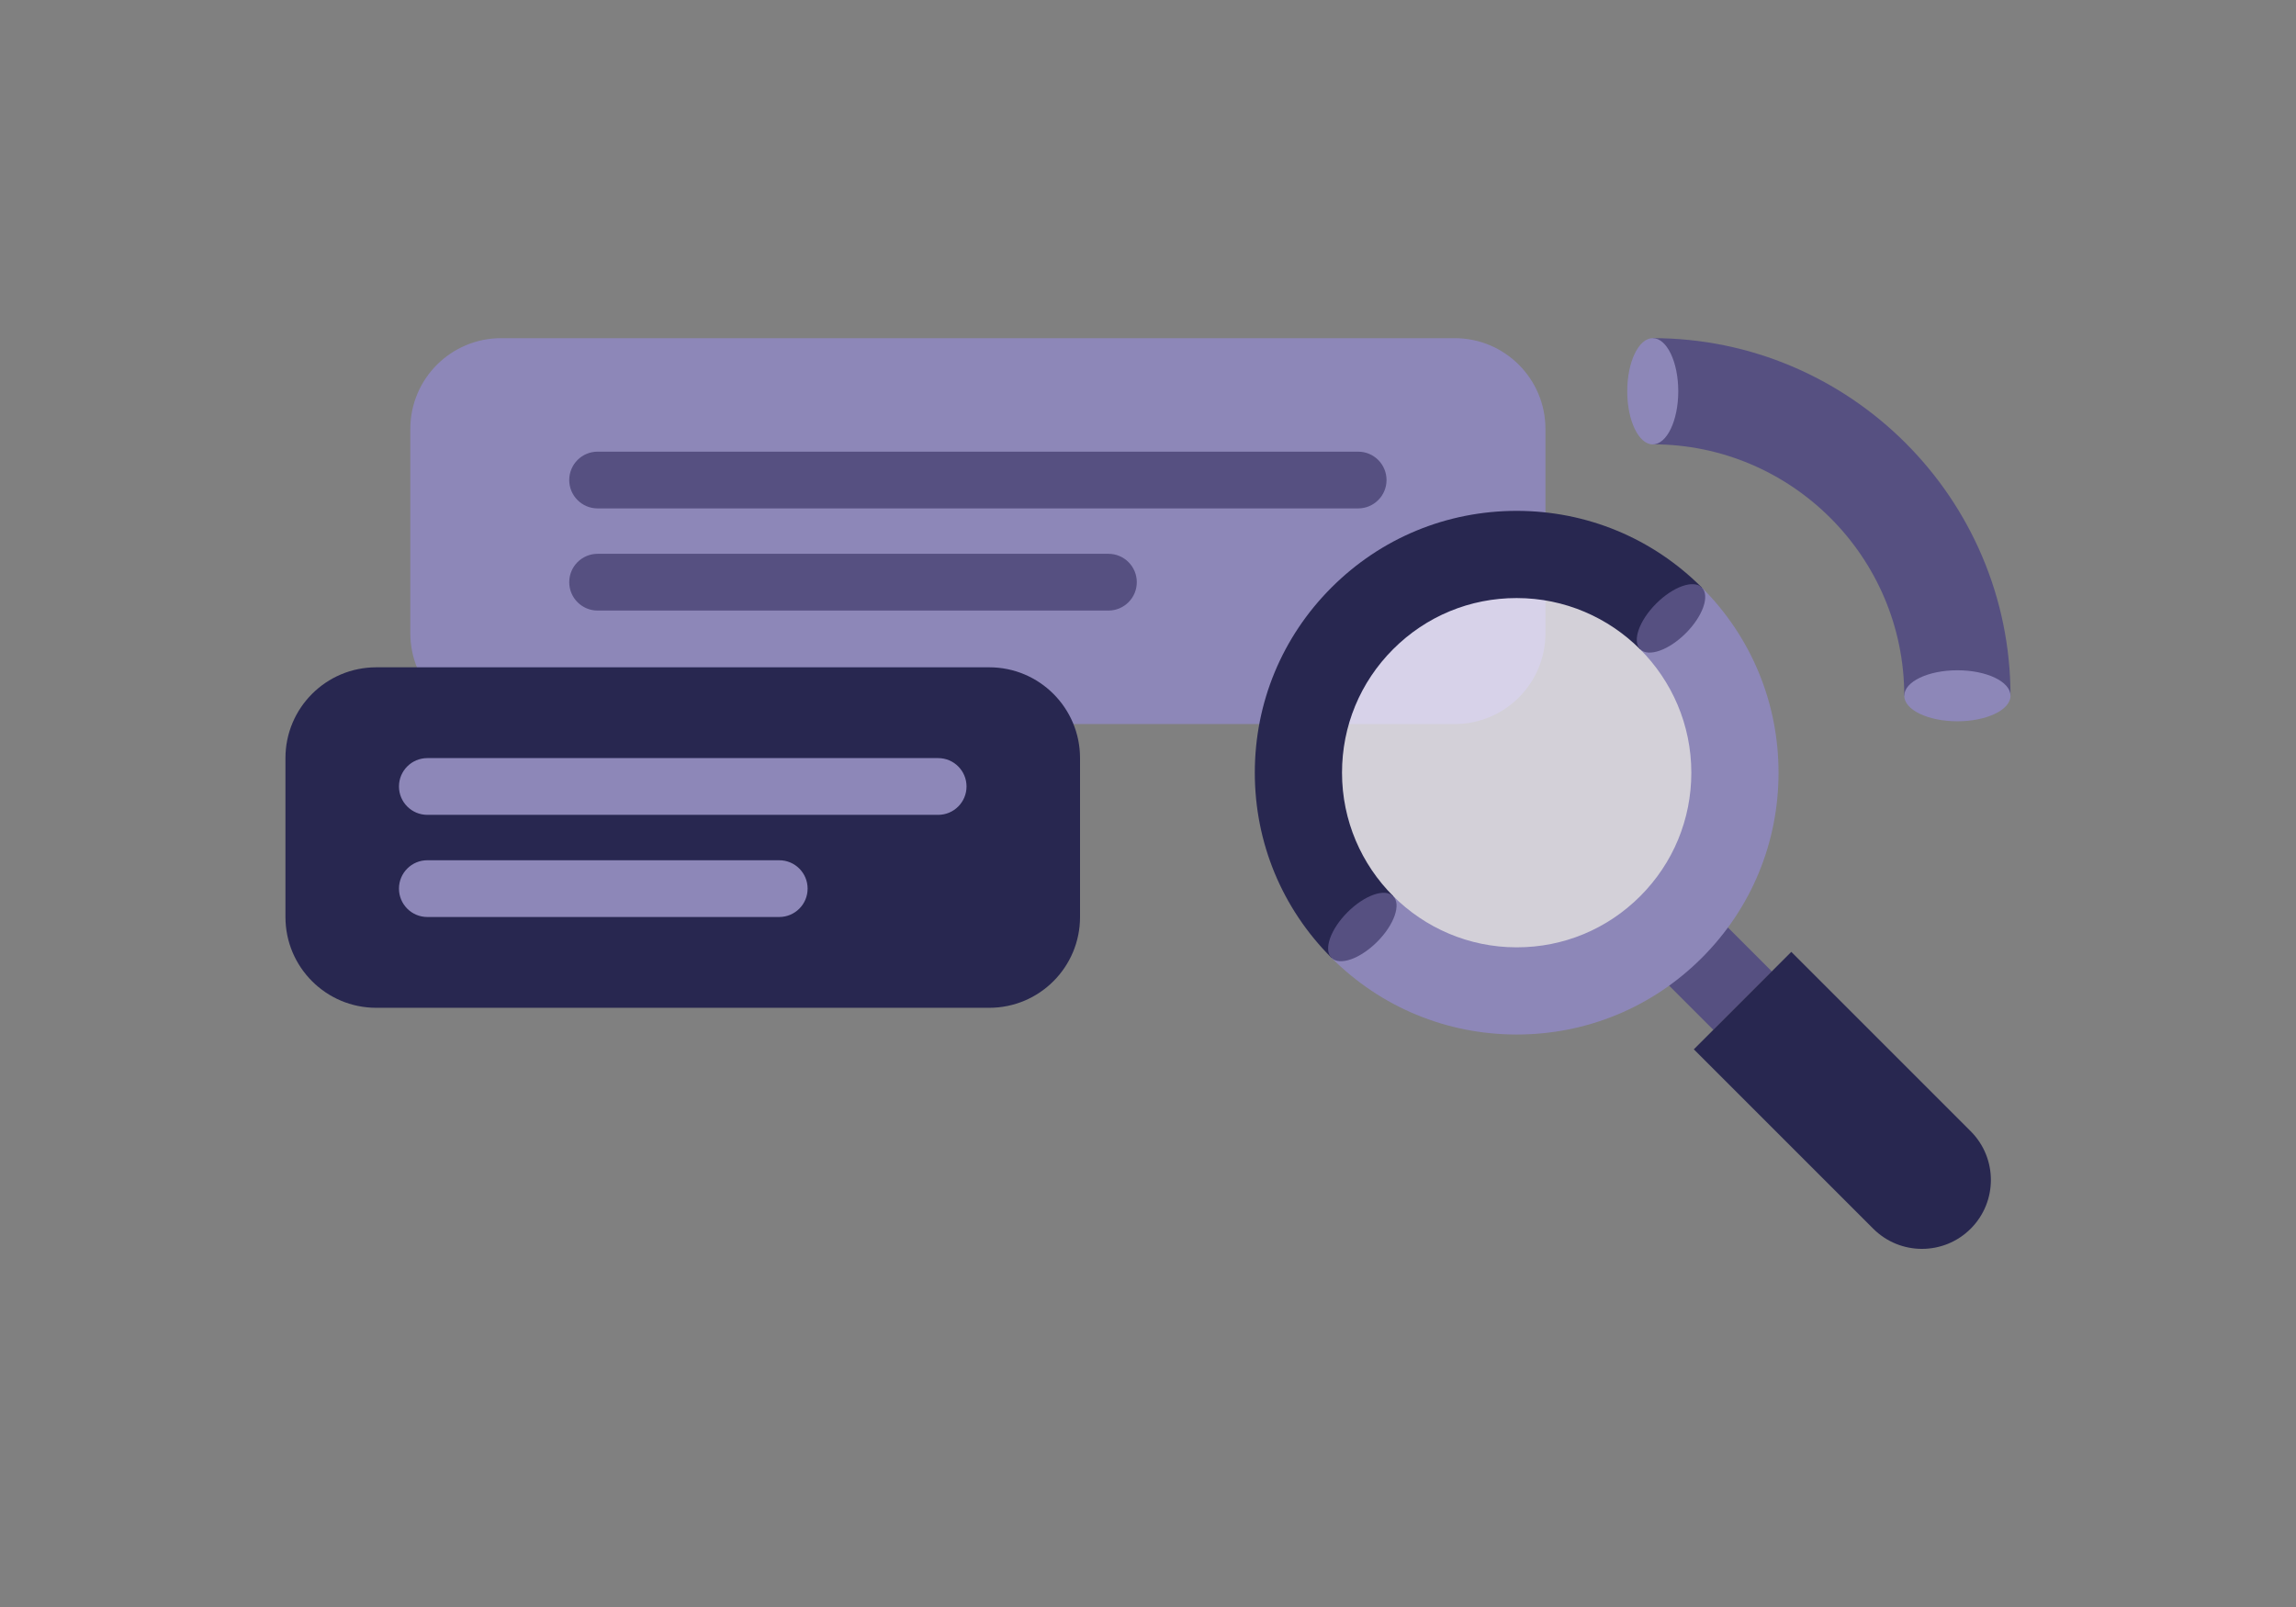
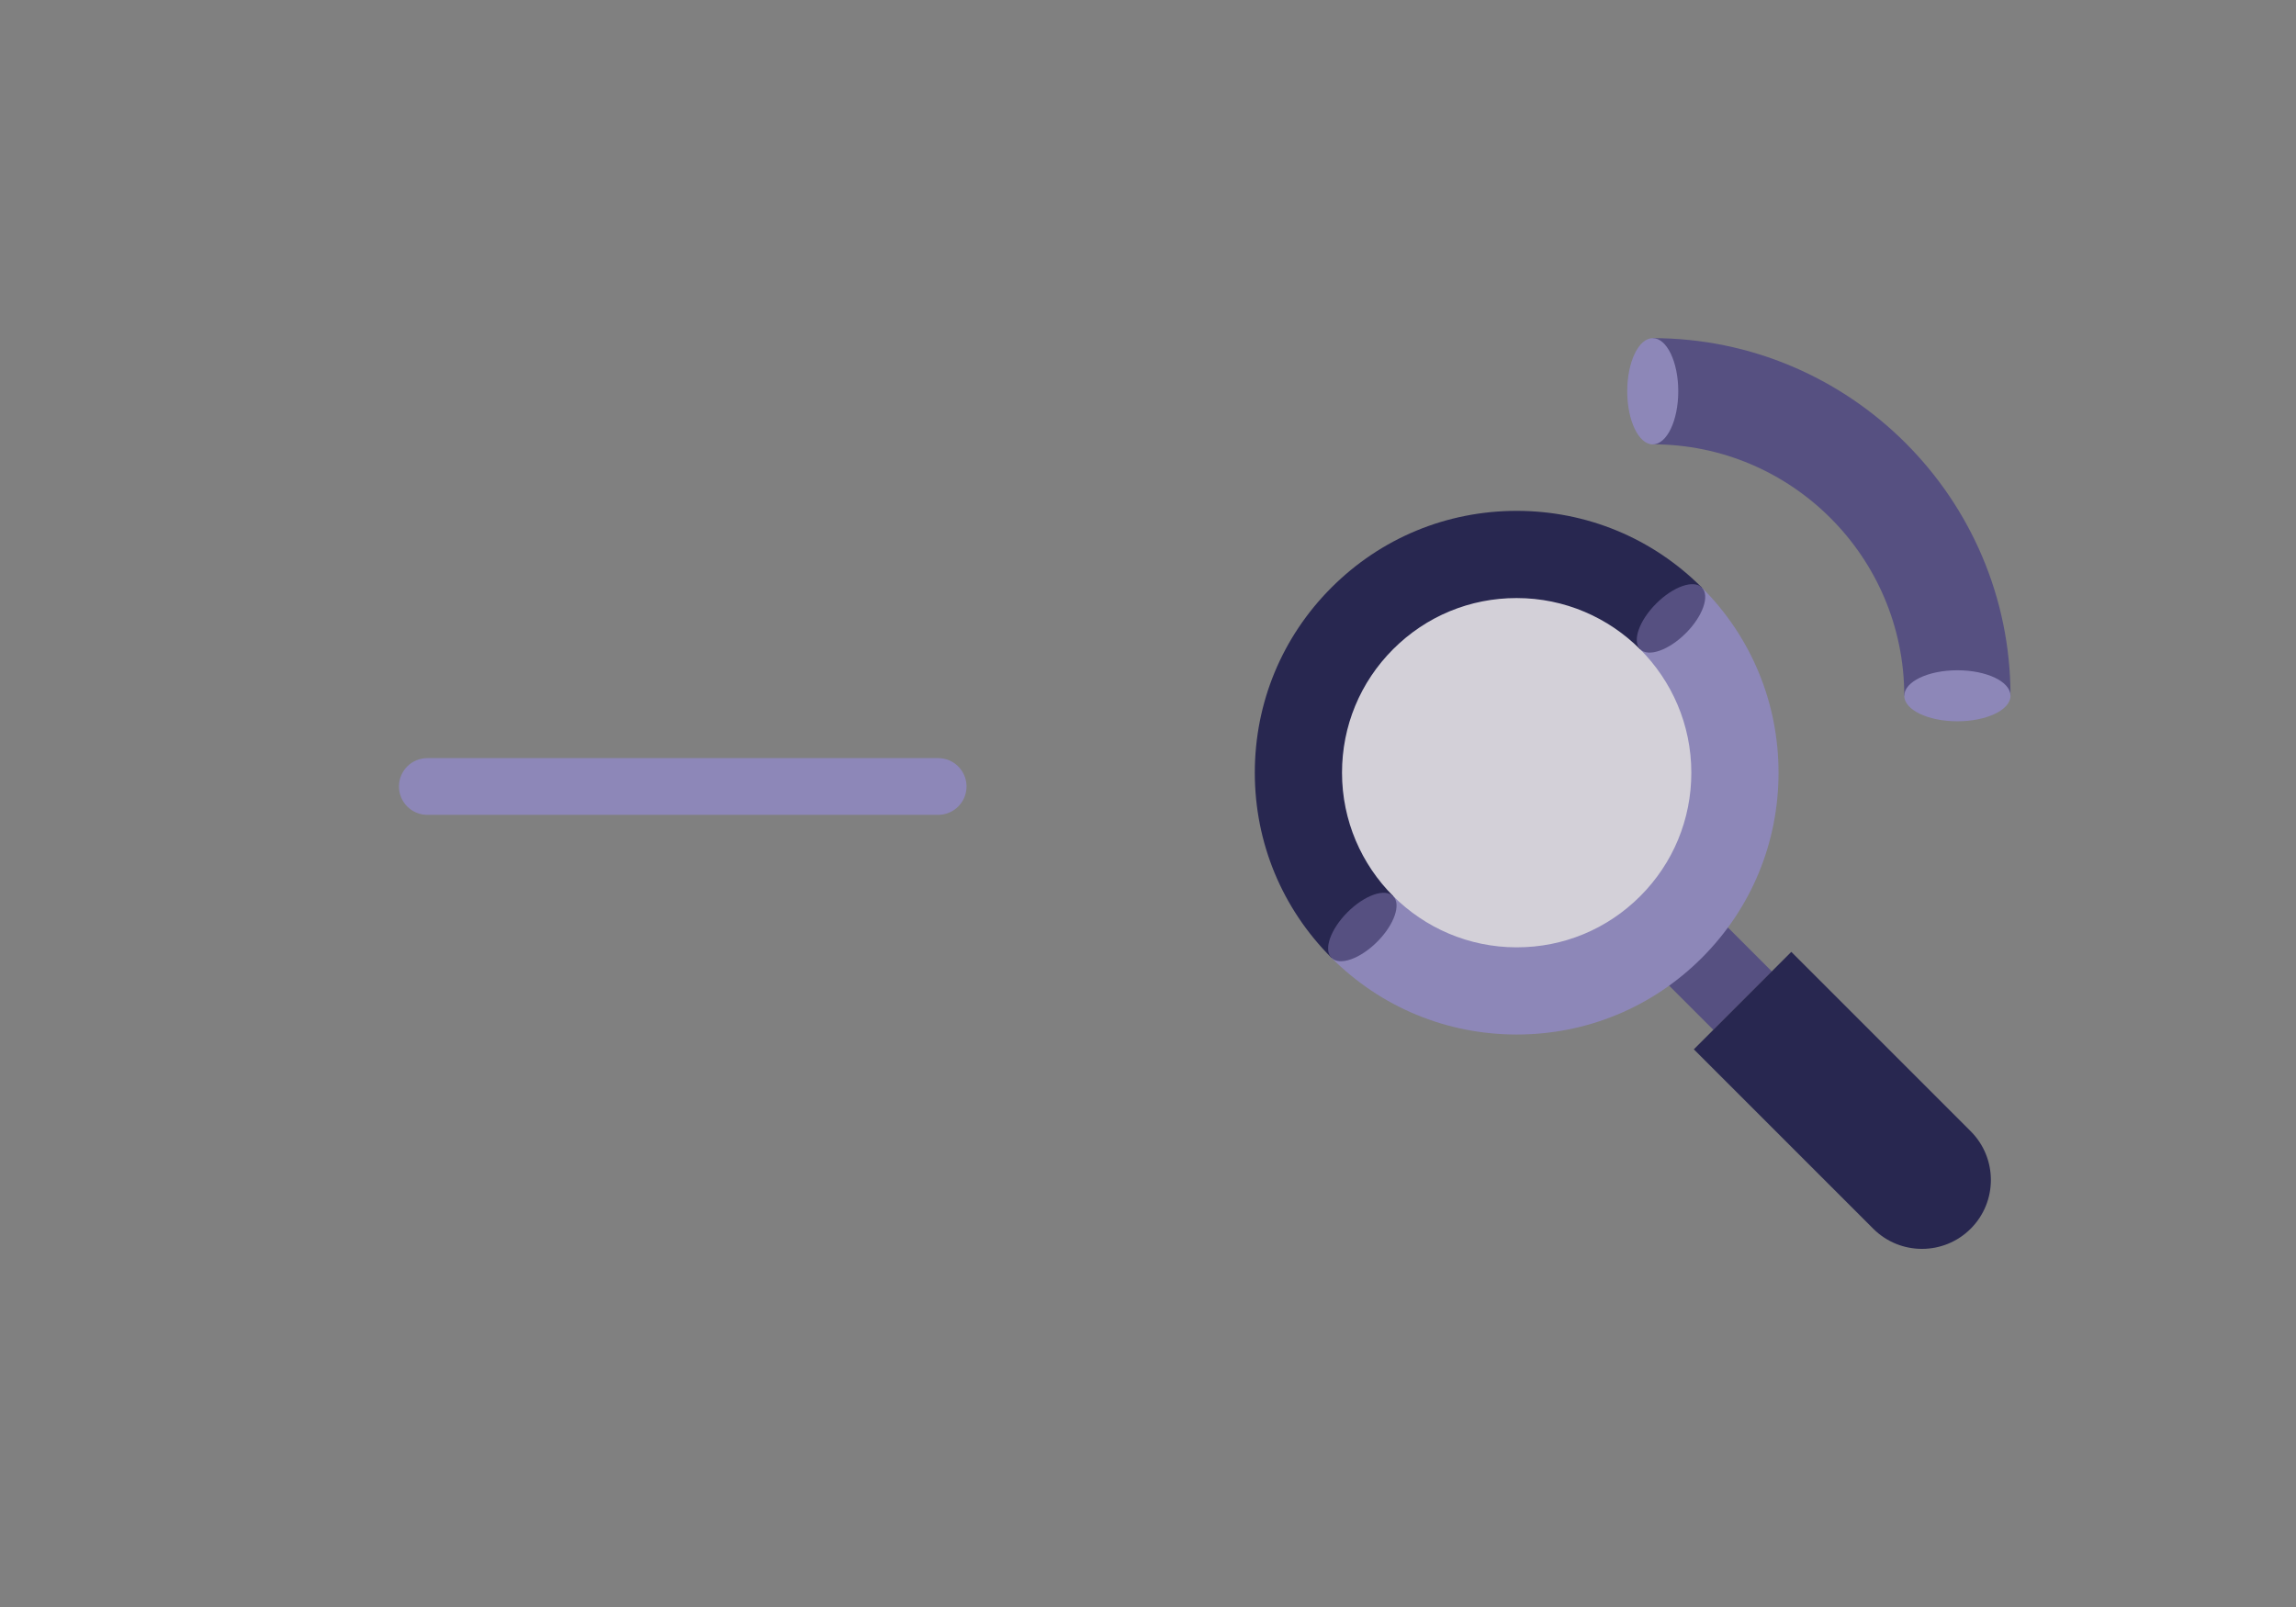
<svg xmlns="http://www.w3.org/2000/svg" width="740" height="518" viewBox="0 0 740 518" fill="none">
  <rect x="0" y="0" width="740" height="518" fill="#808080" stroke="none" />
  <path d="M647.963 224.278L613.744 224.278C613.744 179.589 577.372 143.219 532.682 143.219L532.682 109C596.26 109 647.963 160.727 647.988 224.278L647.963 224.278Z" fill="#565081" />
  <path d="M647.988 224.278C647.988 219.737 640.322 216.056 630.866 216.056C621.41 216.056 613.744 219.737 613.744 224.278C613.744 228.819 621.41 232.5 630.866 232.5C640.322 232.5 647.988 228.819 647.988 224.278Z" fill="#8D87B8" />
  <path d="M540.904 126.122C540.904 116.666 537.222 109.001 532.681 109.001C528.14 109.001 524.459 116.666 524.459 126.122C524.459 135.578 528.14 143.243 532.681 143.243C537.222 143.243 540.904 135.578 540.904 126.122Z" fill="#8D87B8" />
-   <path d="M132.246 138.27C132.246 122.106 145.35 109.002 161.514 109.002H468.83C484.994 109.002 498.098 122.106 498.098 138.27V204.123C498.098 220.288 484.994 233.392 468.83 233.392H161.514C145.35 233.392 132.246 220.288 132.246 204.123V138.27Z" fill="#8D87B8" />
-   <path d="M183.465 154.734C183.465 149.683 187.56 145.588 192.611 145.588H437.732C442.783 145.588 446.878 149.683 446.878 154.734V154.734C446.878 159.786 442.783 163.88 437.732 163.88H192.611C187.56 163.88 183.465 159.786 183.465 154.734V154.734Z" fill="#565081" />
-   <path d="M183.465 187.661C183.465 182.61 187.56 178.515 192.611 178.515H357.245C362.296 178.515 366.391 182.61 366.391 187.661V187.661C366.391 192.712 362.296 196.807 357.245 196.807H192.611C187.56 196.807 183.465 192.712 183.465 187.661V187.661Z" fill="#565081" />
-   <path d="M92 244.366C92 228.202 105.104 215.098 121.268 215.098H318.828C334.993 215.098 348.096 228.202 348.096 244.366V295.586C348.096 311.75 334.993 324.854 318.828 324.854H121.268C105.104 324.854 92 311.75 92 295.586V244.366Z" fill="#282750" />
  <path d="M128.586 253.512C128.586 248.461 132.681 244.366 137.732 244.366H302.366C307.417 244.366 311.512 248.461 311.512 253.512V253.512C311.512 258.563 307.417 262.658 302.366 262.658H137.732C132.681 262.658 128.586 258.563 128.586 253.512V253.512Z" fill="#8D87B8" />
-   <path d="M128.586 286.438C128.586 281.387 132.681 277.292 137.732 277.292H251.146C256.198 277.292 260.293 281.387 260.293 286.438V286.438C260.293 291.49 256.198 295.585 251.146 295.585H137.732C132.681 295.585 128.586 291.49 128.586 286.438V286.438Z" fill="#8D87B8" />
-   <path fill-rule="evenodd" clip-rule="evenodd" d="M552.244 331.995L519.265 299.016L538.113 280.168L571.092 313.147L552.244 331.995Z" fill="#565081" />
+   <path fill-rule="evenodd" clip-rule="evenodd" d="M552.244 331.995L519.265 299.016L538.113 280.168L571.092 313.147L552.244 331.995" fill="#565081" />
  <path opacity="0.7" d="M545.919 249.071C545.919 280.967 520.062 306.824 488.166 306.824C456.271 306.824 430.414 280.967 430.414 249.071C430.414 217.175 456.271 191.319 488.166 191.319C520.062 191.319 545.919 217.175 545.919 249.071Z" fill="#F7F2FE" />
  <path fill-rule="evenodd" clip-rule="evenodd" d="M635.155 396.057C626.481 404.731 612.416 404.731 603.742 396.057L545.92 338.235L577.333 306.822L635.155 364.644C643.83 373.318 643.83 387.382 635.155 396.057Z" fill="#282750" />
  <path d="M429.139 308.752C445.077 324.691 466.279 333.467 488.823 333.468C511.367 333.468 532.569 324.692 548.507 308.754C564.445 292.816 573.221 271.615 573.22 249.07C573.22 226.526 564.443 205.325 548.505 189.386L528.606 209.285C538.806 219.486 545.114 233.552 545.114 249.07C545.115 264.099 539.269 278.247 528.634 288.882C518 299.516 503.866 305.376 488.823 305.362C473.305 305.362 459.225 299.04 449.038 288.853L429.152 308.738L429.139 308.752Z" fill="#8D87B8" />
  <path d="M548.506 189.387C532.567 173.448 511.366 164.672 488.822 164.671C466.277 164.671 445.09 173.433 429.138 189.385C413.2 205.323 404.424 226.524 404.424 249.068C404.425 271.613 413.201 292.814 429.14 308.753L449.039 288.854C438.838 278.653 432.53 264.587 432.53 249.069C432.53 234.039 438.376 219.892 449.01 209.257C459.645 198.623 473.779 192.763 488.822 192.777C504.34 192.777 518.42 199.099 528.607 209.286L548.492 189.401L548.506 189.387Z" fill="#282750" />
  <path d="M443.857 303.585C449.349 298.094 451.662 291.505 449.025 288.868C446.388 286.23 439.799 288.544 434.308 294.035C428.817 299.527 426.503 306.116 429.14 308.753C431.777 311.39 438.366 309.076 443.857 303.585Z" fill="#565081" />
  <path d="M543.338 204.105C548.829 198.614 551.143 192.025 548.506 189.388C545.869 186.751 539.28 189.064 533.788 194.555C528.297 200.047 525.983 206.636 528.621 209.273C531.258 211.91 537.847 209.596 543.338 204.105Z" fill="#565081" />
</svg>